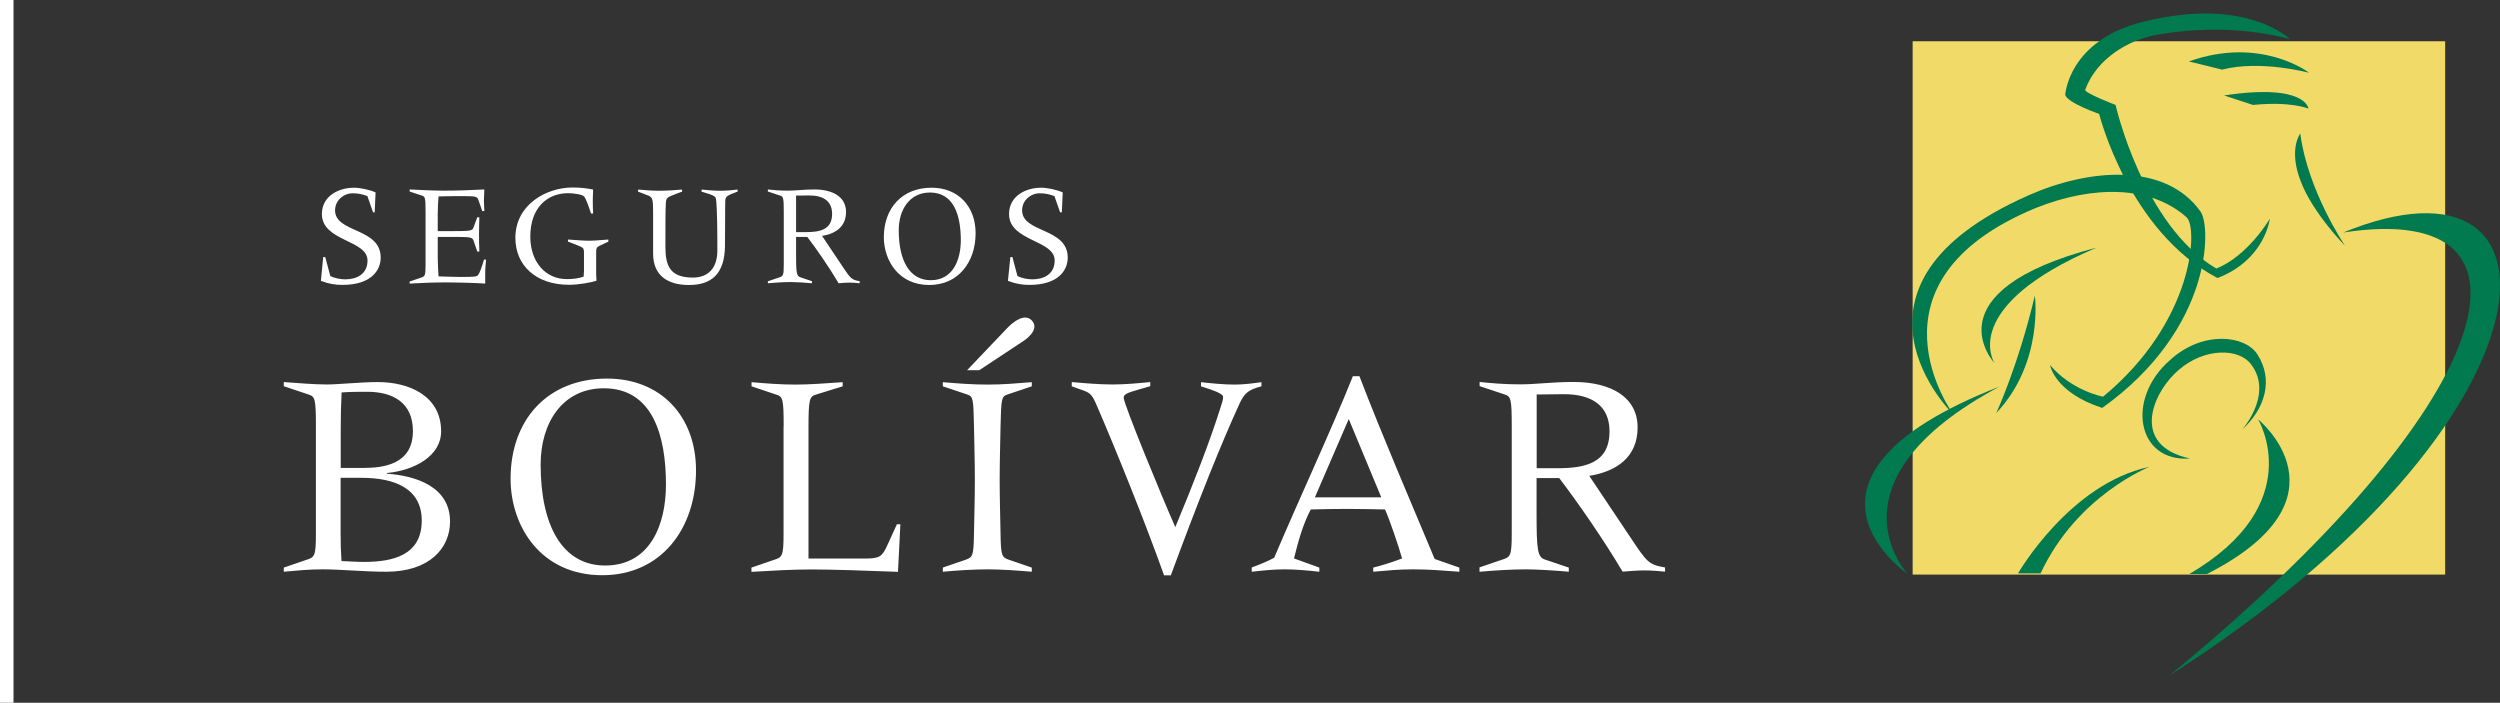
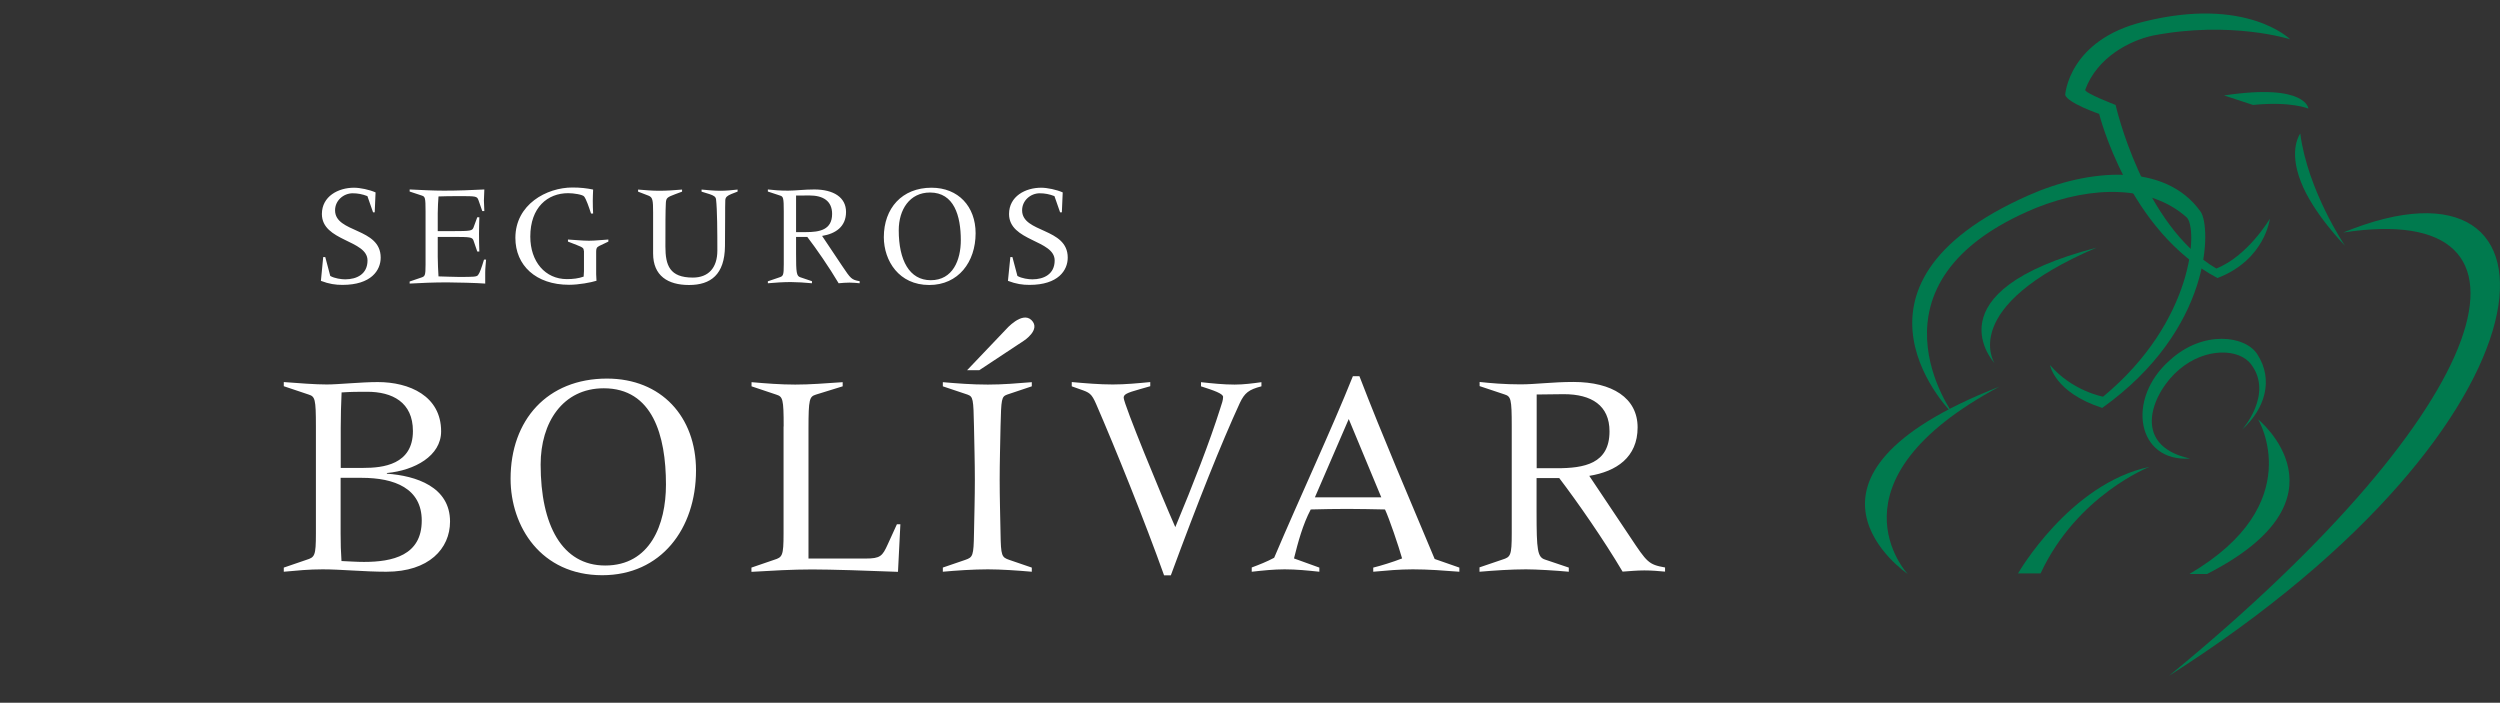
<svg xmlns="http://www.w3.org/2000/svg" width="185" height="52" viewBox="0 0 185 52" fill="none">
  <rect x="0" y="0" width="185" height="52" fill="#333333" stroke="none" />
-   <path d="M180.943 3.053H141.536V42.519H180.943V3.053Z" fill="#F2DA68" />
-   <path fill-rule="evenodd" clip-rule="evenodd" d="M161.977 4.546C167.327 2.641 170.872 5.385 170.872 5.385C170.872 5.385 167.286 4.417 164.434 5.151L161.977 4.546Z" fill="#007A4E" />
  <path fill-rule="evenodd" clip-rule="evenodd" d="M164.579 7.063C170.678 6.143 170.823 8.04 170.823 8.04C170.823 8.04 169.567 7.483 166.722 7.766L164.579 7.063Z" fill="#007A4E" />
  <path fill-rule="evenodd" clip-rule="evenodd" d="M160.575 26.651C163.032 24.407 166.166 24.827 167.045 26.223C168.261 28.096 167.617 30.243 165.925 31.784C165.925 31.784 168.253 29.169 166.585 26.966C165.699 25.763 163.177 25.707 161.26 27.345C159.35 28.935 157.537 32.938 162.057 33.931C158.141 34.213 157.287 29.532 160.575 26.651Z" fill="#007A4E" />
  <path fill-rule="evenodd" clip-rule="evenodd" d="M173.394 17.208C190.829 10.058 190.225 31.09 160.518 50C184.907 30.008 189.436 14.731 173.394 17.208Z" fill="#007A4E" />
  <path fill-rule="evenodd" clip-rule="evenodd" d="M147.965 28.605C130.666 35.368 141.165 42.47 141.165 42.47C141.165 42.47 134.776 35.658 147.965 28.605Z" fill="#007A4E" />
  <path fill-rule="evenodd" clip-rule="evenodd" d="M163.314 42.478C174.32 36.877 167.101 31.034 167.101 31.034C167.101 31.034 170.872 37.297 162.009 42.478H163.314Z" fill="#007A4E" />
-   <path fill-rule="evenodd" clip-rule="evenodd" d="M147.724 30.566C147.724 30.566 149.367 27.015 150.576 21.882C150.584 21.874 151.245 26.829 147.724 30.566Z" fill="#007A4E" />
  <path fill-rule="evenodd" clip-rule="evenodd" d="M144.573 30.703C144.573 30.703 134.816 21.219 150.108 14.456C154.54 12.487 160.228 11.97 162.847 15.667C163.636 16.797 163.725 24.359 155.563 30.186C152.018 29.032 151.704 27.014 151.704 27.014C153.331 28.935 155.628 29.355 155.628 29.355C162.371 23.786 162.661 16.877 161.815 16.086C159.157 13.706 154.87 13.706 150.664 15.384C137.297 20.896 144.573 30.703 144.573 30.703Z" fill="#007A4E" />
  <path fill-rule="evenodd" clip-rule="evenodd" d="M151.003 42.43H149.335C149.335 42.43 153.154 35.788 159.068 34.545C159.068 34.545 153.702 36.635 151.003 42.43Z" fill="#007A4E" />
  <path fill-rule="evenodd" clip-rule="evenodd" d="M170.219 9.881C170.219 9.881 169.325 11.043 170.259 13.432C171.146 15.764 173.531 18.186 173.531 18.186C173.531 18.186 170.775 14.126 170.219 9.881Z" fill="#007A4E" />
  <path fill-rule="evenodd" clip-rule="evenodd" d="M152.824 7.023C152.824 7.023 153.065 2.964 158.617 1.608C166.255 -0.305 169.47 2.907 169.47 2.907C169.47 2.907 165.095 1.511 159.31 2.633C157.626 2.996 155.193 4.223 154.306 6.644C154.234 6.878 156.554 7.766 156.554 7.766C156.554 7.766 158.56 16.66 164.007 19.872C166.352 18.944 167.971 16.184 167.971 16.184C167.971 16.143 167.649 19.21 164.096 20.574C157.489 17.112 155.338 8.428 155.338 8.428C155.338 8.428 153.009 7.629 152.824 7.023Z" fill="#007A4E" />
  <path fill-rule="evenodd" clip-rule="evenodd" d="M155.152 18.322C142.655 21.591 147.594 26.869 147.594 26.869C147.594 26.869 144.847 22.721 155.152 18.322Z" fill="#007A4E" />
  <path fill-rule="evenodd" clip-rule="evenodd" d="M56.83 20.961C57.346 20.913 57.974 20.872 58.522 20.872C58.901 20.872 59.626 20.913 60.085 20.961V20.808L59.223 20.517C58.941 20.428 58.909 20.178 58.909 18.774V17.531H59.739C60.408 18.403 61.367 19.791 62.059 20.961C62.325 20.937 62.599 20.913 62.857 20.913C63.107 20.913 63.365 20.937 63.614 20.961V20.808C63.01 20.703 62.954 20.622 62.325 19.686L60.835 17.458C61.826 17.297 62.607 16.78 62.607 15.683C62.607 14.601 61.681 14.02 60.255 14.02C59.489 14.02 58.869 14.109 58.313 14.109C57.733 14.109 57.225 14.069 56.822 14.02V14.174L57.725 14.472C57.958 14.545 57.999 14.626 57.999 15.643V19.557C57.999 20.388 57.958 20.436 57.652 20.533L56.822 20.816V20.961H56.83ZM68.763 21.09C70.914 21.09 72.195 19.395 72.195 17.257C72.195 15.287 70.922 13.891 68.932 13.891C66.749 13.891 65.403 15.408 65.403 17.555C65.411 19.307 66.523 21.09 68.763 21.09ZM23.377 39.467C23.377 41.146 23.288 41.235 22.676 41.428L21 42.002V42.308C21.983 42.219 22.853 42.131 23.876 42.131C25.23 42.131 26.93 42.308 28.59 42.308C31.732 42.308 33.303 40.605 33.303 38.596C33.303 36.021 30.79 35.206 28.63 35.053V35.004C30.685 34.81 32.643 33.737 32.643 31.921C32.643 29.298 30.29 28.273 27.953 28.273C26.712 28.273 25.053 28.451 24.183 28.451C23.312 28.451 22.201 28.362 21 28.273V28.58L22.829 29.193C23.312 29.347 23.377 29.5 23.377 31.55V39.467ZM44.567 42.566C48.91 42.566 51.505 39.136 51.505 34.81C51.505 30.832 48.934 28.015 44.914 28.015C40.507 28.015 37.783 31.074 37.783 35.424C37.783 38.967 40.031 42.566 44.567 42.566ZM92.636 42.308C93.442 42.219 94.248 42.131 95.062 42.131C95.932 42.131 96.786 42.219 97.632 42.308V42.002L95.755 41.324C96.061 40.097 96.407 38.814 96.995 37.7C97.914 37.676 98.808 37.659 99.719 37.659C100.637 37.659 101.572 37.684 102.49 37.7C102.797 38.353 103.498 40.412 103.755 41.324C103.103 41.582 102.16 41.872 101.62 42.002V42.308C102.603 42.219 103.562 42.131 104.545 42.131C105.697 42.131 106.833 42.219 107.993 42.308V42.002L106.165 41.364C104.311 36.925 102.345 32.381 100.597 27.837H100.114C98.542 31.768 96.19 36.796 94.288 41.275C93.764 41.558 93.152 41.8 92.628 41.993V42.308H92.636ZM109.5 42.308C110.548 42.219 111.813 42.131 112.924 42.131C113.69 42.131 115.148 42.219 116.091 42.308V42.002L114.343 41.412C113.771 41.235 113.706 40.734 113.706 37.894V35.375H115.382C116.736 37.151 118.677 39.944 120.071 42.3C120.619 42.26 121.159 42.211 121.683 42.211C122.182 42.211 122.706 42.252 123.214 42.3V41.993C121.989 41.776 121.884 41.622 120.619 39.718L117.606 35.214C119.612 34.891 121.183 33.842 121.183 31.631C121.183 29.443 119.306 28.265 116.429 28.265C114.882 28.265 113.634 28.443 112.506 28.443C111.329 28.443 110.298 28.354 109.492 28.265V28.572L111.329 29.185C111.805 29.338 111.869 29.492 111.869 31.542V39.451C111.869 41.13 111.78 41.219 111.168 41.412L109.484 41.985V42.308H109.5ZM23.917 19.024H24.07L24.44 20.42C24.763 20.606 25.27 20.671 25.544 20.671C26.406 20.671 27.196 20.283 27.196 19.274C27.196 17.741 23.82 17.87 23.82 15.836C23.82 14.529 25.029 13.891 26.197 13.891C26.648 13.891 27.341 14.036 27.792 14.238L27.728 15.715H27.607L27.188 14.513C26.817 14.367 26.463 14.303 26.1 14.303C25.423 14.303 24.795 14.835 24.795 15.562C24.795 17.257 28.171 16.829 28.171 19.064C28.171 20.001 27.47 21.082 25.343 21.082C24.827 21.082 24.36 21.018 23.747 20.784L23.917 19.024ZM31.491 15.643C31.491 14.626 31.458 14.553 31.216 14.472L30.314 14.174V14.02C31.209 14.061 32.03 14.109 32.852 14.109C33.875 14.109 34.891 14.069 35.841 14.02C35.833 14.287 35.809 14.682 35.809 14.844C35.809 15.005 35.833 15.376 35.841 15.618H35.688L35.406 14.811C35.301 14.513 35.213 14.513 33.972 14.513C33.344 14.513 32.852 14.521 32.449 14.537C32.425 14.916 32.393 15.312 32.393 15.772V17.103H33.513C34.818 17.103 34.939 17.079 35.036 16.845L35.318 16.078H35.471C35.463 16.49 35.447 16.901 35.447 17.305C35.447 17.749 35.455 18.161 35.471 18.613H35.318L35.036 17.789C34.939 17.555 34.818 17.531 33.513 17.531H32.393V19C32.393 19.5 32.425 19.993 32.449 20.453C32.957 20.461 33.465 20.493 33.948 20.493C35.1 20.493 35.261 20.485 35.374 20.356C35.503 20.194 35.624 19.847 35.817 19.21H35.97C35.946 19.524 35.906 19.847 35.906 20.162V20.985C35.35 20.937 33.682 20.896 33.078 20.896C32.127 20.896 31.096 20.937 30.314 20.985V20.832L31.144 20.549C31.45 20.453 31.491 20.412 31.491 19.573V15.643ZM43.198 18.548C43.198 18.378 43.157 18.314 42.674 18.128L42.029 17.878V17.725C42.545 17.749 43.069 17.814 43.584 17.814C44.068 17.814 44.543 17.749 45.019 17.725V17.878L44.342 18.201C44.148 18.298 44.116 18.403 44.116 18.629V20.291C44.116 20.396 44.124 20.582 44.14 20.776C43.729 20.905 42.835 21.074 42.11 21.074C39.652 21.074 38.138 19.637 38.138 17.604C38.138 15.126 40.45 13.875 42.36 13.875C42.956 13.875 43.431 13.931 43.891 14.028C43.882 14.311 43.866 14.585 43.866 14.86C43.866 15.174 43.874 15.489 43.891 15.804H43.737C43.584 15.336 43.383 14.739 43.222 14.537C43.109 14.4 42.464 14.295 42.045 14.295C40.523 14.295 39.242 15.344 39.242 17.507C39.242 19.363 40.345 20.654 41.949 20.654C42.4 20.654 42.811 20.606 43.19 20.469C43.198 20.307 43.214 20.138 43.214 20.065V18.548H43.198ZM54.59 14.174L54.115 14.359C53.833 14.48 53.688 14.577 53.672 14.803C53.648 15.408 53.672 16.296 53.648 18.217C53.624 20.315 52.6 21.09 50.989 21.09C49.426 21.09 48.33 20.412 48.33 18.758V15.723C48.33 14.811 48.298 14.601 47.992 14.48L47.218 14.182V14.028C47.75 14.069 48.258 14.117 48.765 14.117C49.337 14.117 49.901 14.077 50.473 14.028V14.182L49.974 14.367C49.377 14.593 49.297 14.642 49.273 15.013C49.24 15.651 49.24 16.579 49.24 18.249C49.24 19.637 49.555 20.541 51.271 20.541C52.407 20.541 53.084 19.839 53.084 18.54C53.084 17.208 53.076 15.489 52.987 14.747C52.963 14.553 52.802 14.464 52.512 14.367L51.915 14.182V14.028C52.383 14.069 52.842 14.117 53.317 14.117C53.728 14.117 54.147 14.077 54.582 14.028V14.174H54.59ZM58.909 14.472C59.231 14.472 59.554 14.464 59.9 14.464C60.915 14.464 61.576 14.876 61.576 15.828C61.576 17.015 60.649 17.176 59.642 17.176H58.909V14.472ZM68.876 20.735C67.297 20.735 66.507 19.266 66.507 17.039C66.507 15.505 67.321 14.246 68.819 14.246C70.6 14.246 71.1 15.965 71.1 17.773C71.1 19.242 70.511 20.735 68.876 20.735ZM74.766 19.024H74.919L75.289 20.42C75.612 20.606 76.119 20.671 76.393 20.671C77.255 20.671 78.045 20.283 78.045 19.274C78.045 17.741 74.669 17.87 74.669 15.836C74.669 14.529 75.877 13.891 77.046 13.891C77.497 13.891 78.19 14.036 78.641 14.238L78.577 15.715H78.448L78.029 14.513C77.658 14.367 77.304 14.303 76.941 14.303C76.264 14.303 75.636 14.835 75.636 15.562C75.636 17.257 79.012 16.829 79.012 19.064C79.012 20.001 78.311 21.082 76.184 21.082C75.668 21.082 75.201 21.018 74.588 20.784L74.766 19.024ZM71.567 27.393H72.469L75.765 25.214C75.765 25.214 77.046 24.391 76.329 23.689C75.628 23.003 74.435 24.383 74.435 24.383L71.567 27.393ZM25.214 35.359H26.761C29.202 35.359 31.209 36.142 31.209 38.523C31.209 41.106 29.049 41.582 26.93 41.582C26.382 41.582 25.858 41.541 25.27 41.517C25.222 40.839 25.206 40.186 25.206 39.508V35.359H25.214ZM25.214 31.663C25.214 30.678 25.238 30.049 25.278 29.04C26.02 28.991 26.479 28.991 27.172 28.991C29.025 28.991 30.556 29.758 30.556 31.897C30.556 34.391 28.332 34.625 26.89 34.625H25.214V31.663ZM44.785 41.848C41.602 41.848 40.007 38.878 40.007 34.375C40.007 31.267 41.642 28.733 44.68 28.733C48.282 28.733 49.281 32.204 49.281 35.86C49.281 38.83 48.104 41.848 44.785 41.848ZM57.991 31.558C57.991 29.508 57.926 29.355 57.443 29.201L55.614 28.588V28.281C56.661 28.37 57.733 28.459 58.845 28.459C59.956 28.459 61.028 28.37 62.358 28.281V28.588L60.376 29.201C59.9 29.355 59.828 29.508 59.828 31.735V41.332H64.058C65.145 41.332 65.298 41.154 65.693 40.282L66.37 38.797H66.628L66.451 42.316C64.332 42.227 61.407 42.139 60.102 42.139C58.619 42.139 57.112 42.227 55.606 42.316V42.002L57.282 41.428C57.894 41.235 57.983 41.146 57.983 39.467V31.558H57.991ZM69.762 42.002L71.438 41.428C71.986 41.235 72.05 41.146 72.075 39.467C72.099 38.16 72.139 36.82 72.139 35.513C72.139 34.205 72.099 32.865 72.075 31.558C72.034 29.508 72.01 29.355 71.599 29.201L69.77 28.588V28.281C70.818 28.37 71.889 28.459 73.106 28.459C74.194 28.459 75.265 28.37 76.353 28.281V28.588L74.524 29.201C74.113 29.355 74.089 29.508 74.04 31.558C74.016 32.865 73.976 34.205 73.976 35.513C73.976 36.82 74.016 38.16 74.04 39.467C74.065 41.146 74.129 41.235 74.677 41.428L76.353 42.002V42.308C75.33 42.219 74.065 42.131 73.106 42.131C72.018 42.131 70.745 42.219 69.77 42.308V42.002H69.762ZM79.318 28.273C80.325 28.362 81.348 28.451 82.347 28.451C83.266 28.451 84.201 28.362 85.119 28.273V28.58L84.354 28.798C83.347 29.08 83.153 29.193 83.153 29.435C83.153 29.895 85.949 36.691 86.972 39.007C88.302 35.819 89.526 32.672 90.292 30.242C90.421 29.847 90.509 29.613 90.509 29.371C90.509 29.129 89.833 28.895 88.874 28.588V28.281C89.704 28.37 90.534 28.459 91.363 28.459C92.04 28.459 92.693 28.37 93.346 28.281V28.588C92.411 28.83 92.105 29.072 91.75 29.815C90.372 32.809 88.656 37.111 86.642 42.575H86.142C84.724 38.596 82.501 33.091 81.123 29.92C80.776 29.113 80.623 29.048 79.922 28.806L79.31 28.588V28.273H79.318ZM102.216 36.804H97.302L99.807 31.009L102.216 36.804ZM113.714 29.193C114.367 29.193 115.019 29.169 115.72 29.169C117.775 29.169 119.104 30 119.104 31.921C119.104 34.326 117.227 34.649 115.197 34.649H113.714V29.193Z" fill="white" />
-   <rect width="1" height="52" fill="white" />
</svg>